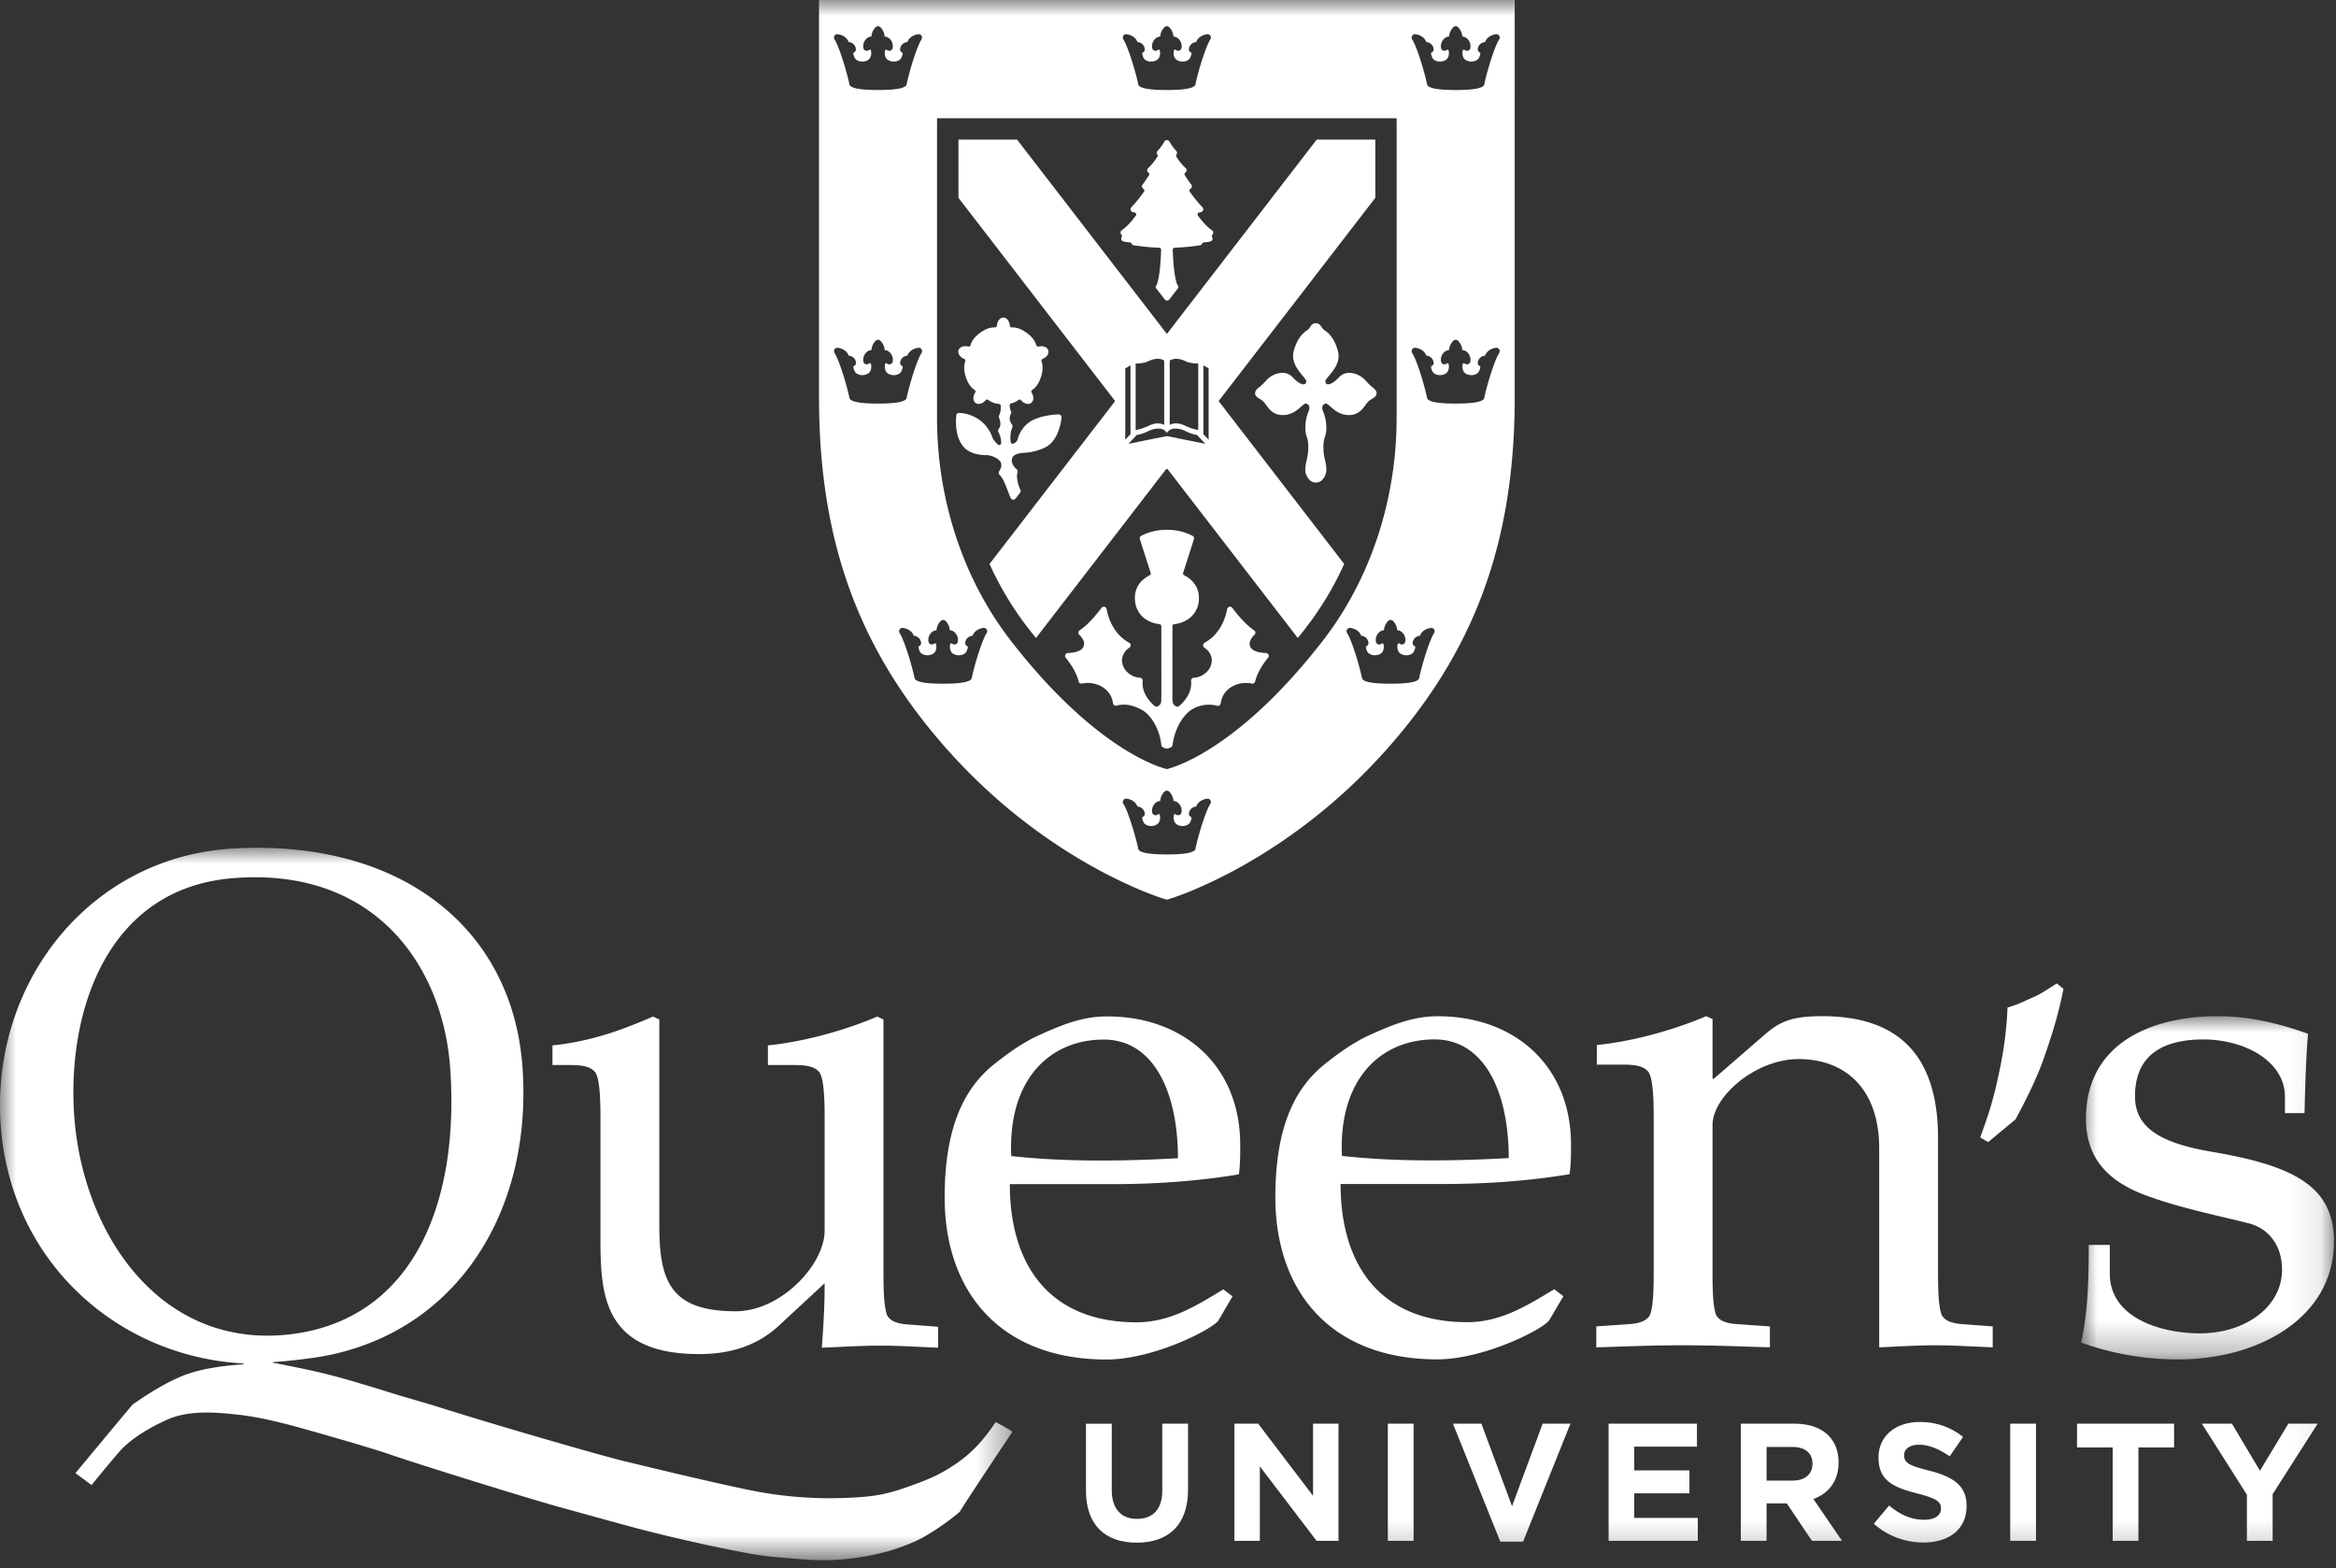
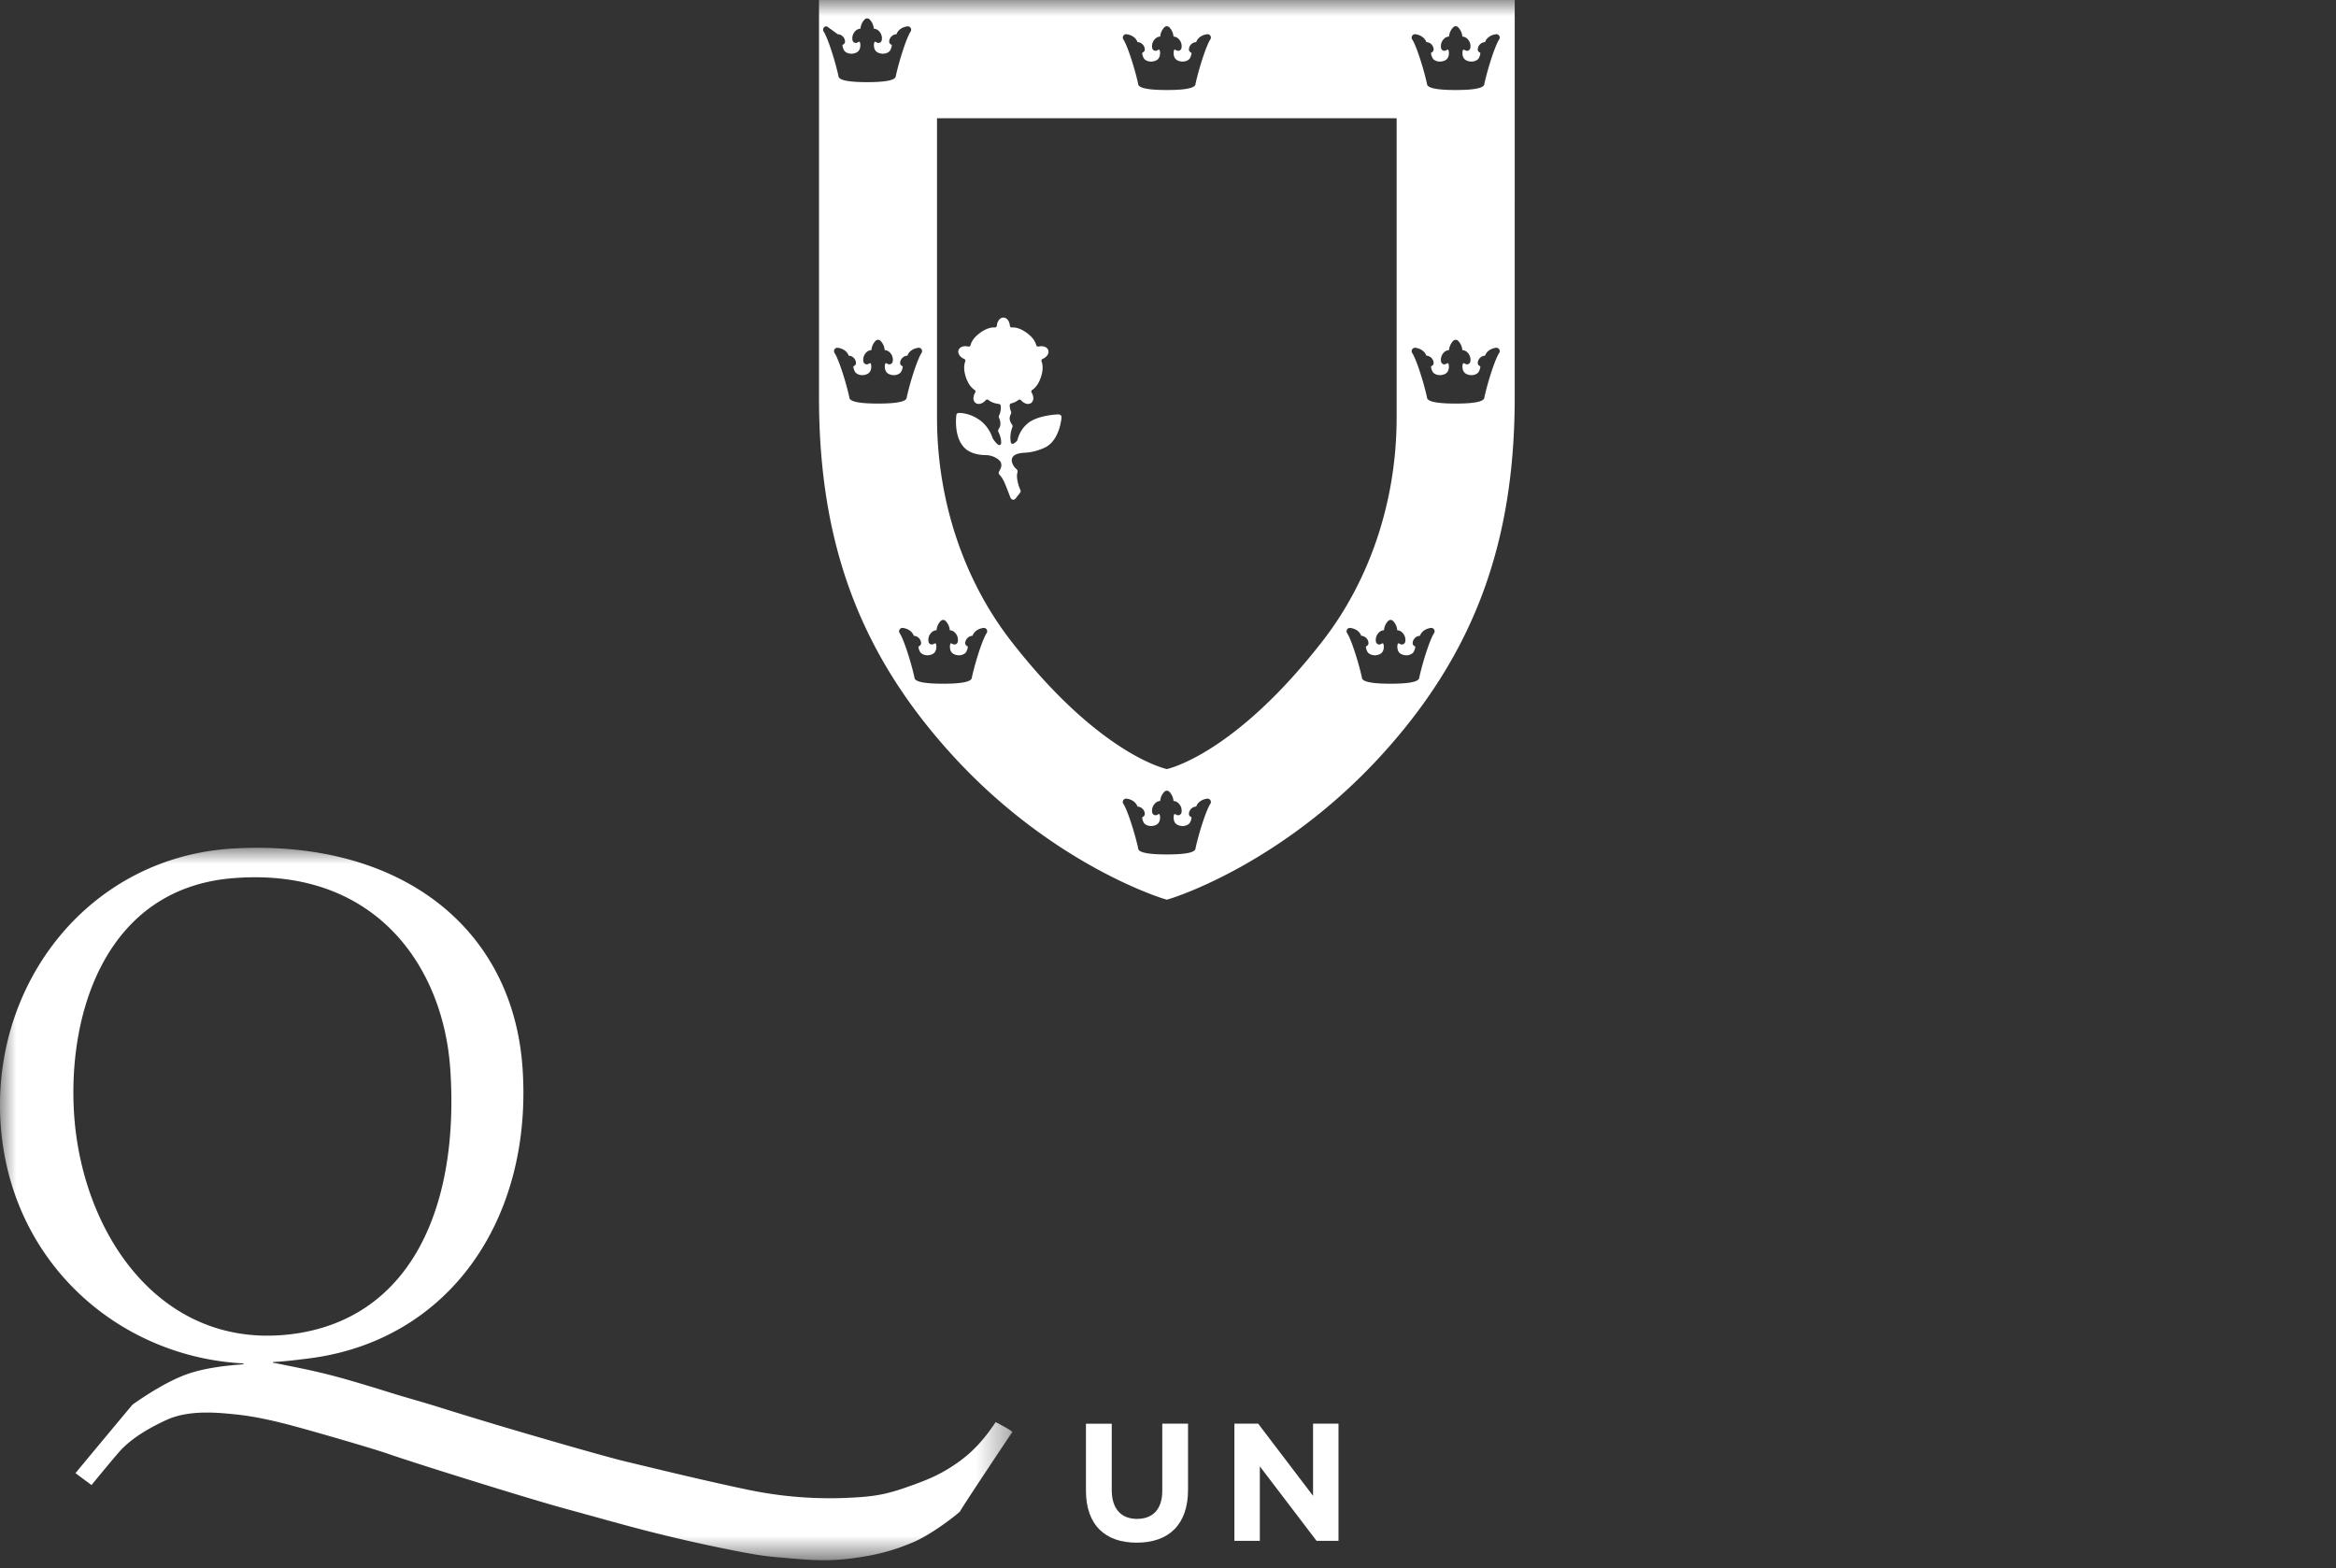
<svg xmlns="http://www.w3.org/2000/svg" xmlns:xlink="http://www.w3.org/1999/xlink" width="73" height="49">
  <rect width="100%" height="100%" fill="#333333" stroke="none" />
  <defs>
-     <path id="a" d="M0 0h7.902v10.724H0z" />
    <path id="c" d="M0 0h31.635v22.261H0z" />
    <path id="e" d="M0 48.754h72.936V0H0z" />
  </defs>
  <g fill="none" fill-rule="evenodd">
-     <path d="M18.61 33.521c.11.175.154.656.154 1.358v3.683c0 1.778 0 3.751 3.087 3.751 1.05 0 1.839-.305 2.452-.854l1.467-1.36c0 .81-.043 1.401-.088 2.014.57-.02 1.204-.064 1.84-.064.61 0 1.247.044 1.795.064v-.654l-.9-.068c-.372-.02-.611-.109-.7-.305-.086-.244-.108-.683-.108-1.275v-7.955l-.197-.09c-.81.351-2.124.77-3.415.901v.613h.809c.46 0 .679.066.81.241.11.175.154.656.154 1.358v3.578c0 1.051-1.356 2.518-2.78 2.518-2.013 0-2.386-.92-2.386-2.654v-6.465l-.198-.09c-.811.351-1.85.77-3.141.901v.613h.536c.459 0 .679.066.81.241M34.491 32.485c1.577 0 2.32 1.667 2.32 3.708-1.577.086-3.416.129-5.209-.068-.11-2.391 1.203-3.64 2.89-3.64m1.027 8.835c-2.693 0-3.962-1.751-3.962-4.317h3.195c1.316 0 2.648-.088 3.963-.306.042-.31.042-.615.042-.922 0-2.477-1.77-4.014-4.158-4.014-.745 0-1.378.242-2.144.594-.482.218-.942.548-1.357.875-1.008.79-1.577 2.062-1.577 4.187 0 2.96 1.752 5.066 5.057 5.066 1.49 0 3.348-.965 3.502-1.227l.436-.746-.284-.22c-.832.504-1.663 1.03-2.713 1.03M41.935 36.12c-.108-2.39 1.204-3.64 2.893-3.64 1.575 0 2.32 1.667 2.32 3.708-1.577.086-3.418.13-5.213-.068m3-4.364c-.745 0-1.378.242-2.147.594-.48.218-.94.548-1.355.875-1.01.79-1.578 2.062-1.578 4.187 0 2.961 1.752 5.066 5.056 5.066 1.492 0 3.35-.965 3.505-1.227l.44-.746-.285-.219c-.834.503-1.665 1.03-2.718 1.03-2.692 0-3.96-1.752-3.96-4.318h3.194c1.316 0 2.65-.088 3.962-.306.045-.309.045-.615.045-.922 0-2.477-1.773-4.014-4.159-4.014M60.672 41.074c-.087-.244-.108-.682-.108-1.275v-4.23c0-2.389-1.05-3.815-3.614-3.815-.877 0-1.289.133-1.772.55l-1.62 1.404h-.041v-1.864l-.2-.09c-.812.351-2.121.77-3.416.901v.613h.811c.46 0 .68.066.81.241.11.175.156.656.156 1.358V39.8c0 .593-.023 1.031-.11 1.275-.09.196-.33.284-.701.305l-.983.068v.654c.763-.02 1.638-.064 2.712-.064 1.072 0 1.947.044 2.713.064v-.654l-.983-.068c-.376-.02-.614-.109-.703-.305-.085-.244-.106-.682-.106-1.275v-4.646c0-.897 1.354-2.06 2.688-2.06 1.49 0 2.52.963 2.52 2.784v6.224c.503-.02 1.139-.064 1.75-.064s1.25.044 1.797.064v-.654l-.898-.068c-.372-.02-.613-.109-.702-.305M63.525 31.168c-.29.127-.477.229-.79.314a11.484 11.484 0 0 1-.252 1.977c-.165.814-.312 1.294-.602 2.084l.25.145.855-.71c.29-.54.663-1.267.893-1.935.23-.666.438-1.292.604-2.144l-.207-.168c-.275.168-.46.312-.75.437" fill="#FFF" />
    <g transform="translate(65.034 31.755)">
      <mask id="b" fill="#fff">
        <use xlink:href="#a" />
      </mask>
-       <path d="M7.902 7.039c0-1.708-1.226-2.366-3.832-2.805-1.664-.284-2.385-.79-2.385-1.732 0-.745.284-1.776 2.144-1.776 1.249 0 2.542.658 2.542 1.796v.506h.611c.023-.878.043-1.687.109-2.479C6.239.243 5.298 0 4.266 0 2.21 0 .152.835.152 3.203c0 1.338.811 1.996 1.859 2.391 1.053.393 2.255.632 3.222.877.677.173 1.047.745 1.047 1.446 0 1.187-1.179 1.994-2.558 1.994-1.271 0-2.825-.504-2.825-1.864v-.899H.239c0 1.031-.021 2.084-.239 3.049a8.86 8.86 0 0 0 3.064.527c2.43 0 4.838-1.272 4.838-3.685" fill="#FFF" mask="url(#b)" />
    </g>
    <g transform="translate(0 26.493)">
      <mask id="d" fill="#fff">
        <use xlink:href="#c" />
      </mask>
      <path d="M2.317 8.348C2.1 5.14 3.327 1.23 7.34.944c4.432-.33 6.537 2.814 6.734 6.02.264 4.062-1.097 7.578-4.694 8.194-4.233.703-6.8-2.988-7.063-6.81M29.752 19.33c-.428.274-.75.418-1.453.662-.692.241-1.088.297-2.033.328a12.468 12.468 0 0 1-2.96-.275c-1.312-.274-3.073-.705-3.737-.864-.706-.168-2.987-.834-3.78-1.07-.409-.12-1.57-.473-1.976-.602-.558-.178-1.069-.313-1.627-.487a55.805 55.805 0 0 0-1.377-.415 18.7 18.7 0 0 0-.985-.252c-.377-.086-.757-.158-1.136-.236a7.555 7.555 0 0 0-.16-.03v-.02c.368-.02.706-.06 1.16-.118 4.364-.572 6.932-4.35 6.647-8.986C16.071 2.525 12.54-.266 7.318.02 2.844.261-.229 4.15.013 8.521c.241 4.33 3.577 7.317 7.46 7.583l.163.01a.228.228 0 0 1-.098.031c-.42.03-1.178.104-1.768.33-.793.306-1.607.916-1.618.915-.01 0-1.794 2.15-1.794 2.15l.502.373s.5-.615.85-1.02c.4-.464 1.03-.802 1.491-1.014.723-.334 1.66-.224 2.17-.173.572.057 1.183.196 1.772.353.552.147 2.465.695 3.004.884.813.284 4.404 1.406 5.496 1.702.811.22 1.85.517 2.664.723a51.25 51.25 0 0 0 2.42.55c.468.094 1.018.204 1.496.244.865.073 1.478.153 2.318.051.824-.1 1.366-.247 1.988-.51.662-.28 1.503-.973 1.477-.973-.025 0 1.605-2.446 1.627-2.47.03-.033-.517-.314-.517-.314-.37.543-.723.97-1.364 1.383" fill="#FFF" mask="url(#d)" />
    </g>
    <path d="M36.321 46.585c0 .58-.298.878-.79.878-.49 0-.789-.308-.789-.904v-2.07h-.806v2.091c0 1.077.602 1.626 1.585 1.626s1.605-.544 1.605-1.653v-2.065h-.805v2.097ZM41.033 46.742l-1.715-2.254h-.743v3.661h.795v-2.327l1.773 2.327h.685v-3.661h-.795z" fill="#FFF" />
    <mask id="f" fill="#fff">
      <use xlink:href="#e" />
    </mask>
-     <path fill="#FFF" mask="url(#f)" d="M43.37 48.149h.805v-3.661h-.805zM47.251 47.066l-.957-2.578h-.889l1.48 3.687h.711l1.48-3.687h-.868zM51.069 46.664h1.726v-.717h-1.726v-.742h1.961v-.717h-2.761v3.661h2.787v-.716h-1.987zM56.639 45.749c0 .308-.225.517-.617.517h-.816v-1.051h.8c.392 0 .633.178.633.523v.01Zm.816-.042v-.011c0-.753-.518-1.208-1.381-1.208H54.4v3.66h.805v-1.17h.633l.784 1.17h.94l-.893-1.306c.466-.173.785-.544.785-1.135ZM60.294 45.957c-.633-.162-.79-.24-.79-.481v-.01c0-.178.162-.32.47-.32.31 0 .629.137.953.362l.418-.607a2.118 2.118 0 0 0-1.36-.465c-.747 0-1.281.439-1.281 1.103v.01c0 .728.476.93 1.213 1.12.612.157.738.26.738.465v.01c0 .215-.2.346-.528.346-.42 0-.764-.173-1.093-.445l-.476.57c.439.393.999.586 1.553.586.79 0 1.344-.408 1.344-1.135v-.01c0-.638-.418-.905-1.161-1.1M62.819 48.149h.806v-3.661h-.806zM64.907 45.231h1.114v2.918h.805v-2.918h1.114v-.743h-3.033zM70.623 45.958l-.874-1.47h-.941l1.407 2.218v1.443h.805V46.69l1.407-2.202h-.915zM42.868 12.084a1.859 1.859 0 0 1-.179-.175l-.013-.015a.715.715 0 0 0-.504-.244.439.439 0 0 0-.327.138c-.186.2-.32.24-.378.215-.035-.016-.05-.058-.049-.093 0-.008.002-.017.006-.025.015-.03.054-.077.103-.137.157-.19.371-.446.284-.775-.08-.306-.22-.525-.417-.65a.329.329 0 0 1-.093-.102c-.035-.051-.082-.122-.182-.122-.099 0-.146.07-.18.122a.323.323 0 0 1-.093.1c-.197.128-.337.347-.418.653-.086.327.136.595.283.772a1.1 1.1 0 0 1 .104.138.057.057 0 0 1 .006.025c.001.035-.013.078-.048.094-.057.027-.19-.013-.379-.215a.434.434 0 0 0-.324-.138.716.716 0 0 0-.506.244l-.028.03c-.063.067-.124.13-.164.16-.077.056-.155.125-.15.212.003.078.063.12.141.166.034.02.073.044.105.073.033.029.064.073.097.118.097.135.23.317.517.317.28 0 .448-.15.572-.257.087-.076.114-.096.138-.102a.061.061 0 0 1 .03-.001c.014.004.03.013.048.028l.006.005a.065.065 0 0 1 .01.008c.02.02.06.084.006.207-.108.25-.132.599-.054.796.06.15.056.43.018.615a1.258 1.258 0 0 1-.018.084v.007c-.039.17-.077.345-.013.487.045.099.125.232.292.232.174 0 .253-.133.298-.232.064-.141.025-.316-.012-.485a3.085 3.085 0 0 1-.02-.093c-.037-.186-.039-.467.02-.615.077-.201.054-.543-.055-.796-.054-.123-.014-.186.006-.207.003-.003.005-.006.01-.008l.004-.005a.202.202 0 0 1 .023-.016l.004-.003a.058.058 0 0 1 .046-.008c.033.007.071.038.146.103.123.108.292.256.57.256.29 0 .42-.182.516-.314a.754.754 0 0 1 .098-.121.611.611 0 0 1 .105-.072c.08-.047.14-.09.143-.167.004-.087-.074-.156-.15-.212M35.053 7.409a.093.093 0 0 0-.014.063.091.091 0 0 0 .069.073c.063.016.13.025.2.028a.06.06 0 0 1 .053.037.09.09 0 0 0 .07.055c.092.014.419.063.794.076a.06.06 0 0 1 .06.062c-.025.8-.114 1.046-.141 1.102a.036.036 0 0 1-.011.016c-.027.027-.025.06.008.103l.258.334a.093.093 0 0 0 .142-.001l.258-.333c.032-.041.035-.076.008-.103a.061.061 0 0 1-.013-.016c-.027-.057-.12-.303-.146-1.102a.06.06 0 0 1 .058-.062c.377-.013.703-.062.794-.076a.09.09 0 0 0 .07-.055.06.06 0 0 1 .053-.037c.07-.003.138-.012.202-.028a.09.09 0 0 0 .053-.136.06.06 0 0 1 .01-.075.09.09 0 0 0 .026-.052.092.092 0 0 0-.04-.088c-.17-.113-.332-.312-.439-.458a.063.063 0 0 1-.008-.058.063.063 0 0 1 .045-.037l.063-.014a.093.093 0 0 0 .064-.065.09.09 0 0 0-.025-.087 4.433 4.433 0 0 1-.393-.486c-.011-.014-.014-.032-.011-.05a.06.06 0 0 1 .03-.038.092.092 0 0 0 .04-.048.09.09 0 0 0-.017-.091 3 3 0 0 1-.197-.285.06.06 0 0 1 .016-.082.095.095 0 0 0 .035-.045.092.092 0 0 0-.024-.096 1.778 1.778 0 0 1-.291-.356.059.059 0 0 1 .002-.068.087.087 0 0 0 .015-.034.088.088 0 0 0-.023-.083 1.525 1.525 0 0 1-.212-.29.09.09 0 0 0-.156 0 1.525 1.525 0 0 1-.213.29.088.088 0 0 0-.023.083.082.082 0 0 0 .015.034c.015.02.017.047.002.068a1.778 1.778 0 0 1-.29.356.09.09 0 0 0-.023.096.093.093 0 0 0 .032.045.06.06 0 0 1 .018.082c-.094.146-.16.24-.198.285a.091.091 0 0 0-.017.09c.008.02.021.038.04.049a.06.06 0 0 1 .02.088 4.556 4.556 0 0 1-.393.486.09.09 0 0 0-.025.087.093.093 0 0 0 .064.065l.062.014a.06.06 0 0 1 .037.095c-.107.146-.27.344-.44.458a.092.092 0 0 0-.038.088.096.096 0 0 0 .026.052.06.06 0 0 1 .009.075M39.057 20.168a.21.21 0 0 1-.005-.05c0-.088.055-.191.15-.281a.09.09 0 0 0 .029-.074.094.094 0 0 0-.041-.068c-.2-.131-.436-.373-.68-.7a.092.092 0 0 0-.093-.034.094.094 0 0 0-.069.072c-.051.275-.21.778-.704 1.052a.091.091 0 0 0-.046.075.088.088 0 0 0 .039.078c.156.11.205.234.22.298a.464.464 0 0 1 .011.1.52.52 0 0 1-.178.379.615.615 0 0 1-.384.164.093.093 0 0 0-.064.03.099.099 0 0 0-.021.069.662.662 0 0 1 .004.077c0 .31-.203.555-.374.706-.005.004-.01.008-.017.01a.113.113 0 0 1-.105-.011c-.076-.052-.09-.113-.09-.222v-.177l-.001-.16.001-1.936a.06.06 0 0 1 .054-.06.952.952 0 0 0 .485-.192.776.776 0 0 0 .288-.631c0-.413-.291-.62-.464-.707a.06.06 0 0 1-.028-.077l.003-.008.332-1.04a.09.09 0 0 0-.044-.107 1.698 1.698 0 0 0-.799-.188c-.293 0-.57.065-.8.188a.09.09 0 0 0-.044.107l.332 1.04.004.008a.06.06 0 0 1-.029.077c-.173.087-.464.294-.464.707 0 .263.1.48.288.63.13.104.297.17.485.193a.06.06 0 0 1 .053.06l.001 1.987v.115l-.001.172c0 .106-.013.169-.088.22a.11.11 0 0 1-.1.015.068.068 0 0 1-.022-.012c-.171-.152-.376-.398-.376-.707 0-.022.001-.046.004-.077a.09.09 0 0 0-.084-.1.617.617 0 0 1-.385-.163.523.523 0 0 1-.178-.38.39.39 0 0 1 .013-.101.51.51 0 0 1 .219-.296.09.09 0 0 0-.008-.153c-.493-.274-.653-.777-.704-1.052a.091.091 0 0 0-.068-.072.092.092 0 0 0-.093.034c-.245.327-.48.569-.68.7a.091.091 0 0 0-.041.068.092.092 0 0 0 .028.074c.096.09.151.193.151.282a.191.191 0 0 1-.006.048c-.033.146-.203.226-.503.239a.091.091 0 0 0-.066.149c.197.235.351.517.403.738a.09.09 0 0 0 .108.067.881.881 0 0 1 .634.107c.188.117.3.289.334.51.003.028.019.05.041.065a.09.09 0 0 0 .075.009.737.737 0 0 1 .22-.032c.231 0 .446.097.57.167.306.173.559.633.602 1.095a.093.093 0 0 0 .058.077l.085.03a.091.091 0 0 0 .065 0l.086-.033a.093.093 0 0 0 .057-.073c.061-.49.321-.953.631-1.128.234-.132.512-.168.761-.1a.092.092 0 0 0 .074-.011.093.093 0 0 0 .04-.063.692.692 0 0 1 .333-.513.884.884 0 0 1 .635-.107.09.09 0 0 0 .108-.067c.051-.221.205-.503.403-.738a.091.091 0 0 0-.066-.15c-.301-.012-.471-.092-.504-.237" />
-     <path d="M28.575 21.163c-.12-.538-.343-1.205-.46-1.378a.105.105 0 0 1-.002-.114.104.104 0 0 1 .104-.049c.146.019.288.101.339.246a.247.247 0 0 1 .07.013.242.242 0 0 1 .158.205.105.105 0 0 1-.072.109l-.006.003c-.007.013-.003.077.043.167.038.074.169.133.303.104.129-.027.193-.094.207-.216.01-.088-.012-.143-.023-.151a.144.144 0 0 0-.063.023.105.105 0 0 1-.157-.074.317.317 0 0 1 .133-.319.239.239 0 0 1 .118-.038.453.453 0 0 1 .134-.293.104.104 0 0 1 .145 0c.054.051.128.16.134.293a.239.239 0 0 1 .118.038.32.32 0 0 1 .133.319.107.107 0 0 1-.06.079.106.106 0 0 1-.097-.005c-.038-.022-.06-.024-.064-.022-.01.007-.033.062-.022.15.014.122.078.189.206.216.135.03.266-.03.304-.105.046-.089.05-.153.042-.166l-.005-.003a.105.105 0 0 1-.072-.109.242.242 0 0 1 .158-.205.24.24 0 0 1 .07-.013c.05-.145.193-.227.339-.246a.104.104 0 0 1 .104.049.105.105 0 0 1-.002.114c-.117.173-.34.84-.46 1.378-.003.073-.05.202-.9.202-.847 0-.894-.129-.897-.202Zm-2.034-8.754c-.121-.537-.343-1.204-.46-1.377a.109.109 0 0 1-.003-.115.104.104 0 0 1 .104-.049c.146.019.289.101.34.246a.238.238 0 0 1 .227.218.104.104 0 0 1-.071.109l-.006.003c-.008.013-.004.077.042.167.038.074.169.134.304.104.128-.027.192-.094.207-.216.01-.088-.012-.143-.023-.151a.137.137 0 0 0-.063.023.106.106 0 0 1-.158-.074.32.32 0 0 1 .133-.319.245.245 0 0 1 .118-.038.458.458 0 0 1 .134-.293.106.106 0 0 1 .146 0c.054.051.127.16.134.293a.245.245 0 0 1 .118.038.32.32 0 0 1 .133.319.106.106 0 0 1-.158.074c-.038-.022-.06-.024-.063-.022-.011.007-.034.062-.023.15.015.122.079.189.207.216.135.03.266-.03.304-.105.045-.089.05-.153.042-.166l-.006-.003a.104.104 0 0 1-.071-.109.24.24 0 0 1 .227-.218c.05-.145.194-.227.34-.246a.104.104 0 0 1 .104.049c.02.035.02.08-.003.115-.117.172-.34.839-.46 1.377-.002.073-.05.202-.898.202s-.896-.129-.898-.202ZM26.18 1.07c.147.019.29.101.34.246a.238.238 0 0 1 .227.218.104.104 0 0 1-.07.109.022.022 0 0 0-.006.003c-.008.013-.004.077.042.167.038.074.169.133.304.104.128-.027.192-.094.207-.216.01-.088-.012-.143-.023-.151a.137.137 0 0 0-.063.023.106.106 0 0 1-.158-.074.32.32 0 0 1 .133-.319.245.245 0 0 1 .118-.038.458.458 0 0 1 .134-.293.106.106 0 0 1 .146 0c.054.051.127.16.134.293a.245.245 0 0 1 .118.038.32.32 0 0 1 .133.319.106.106 0 0 1-.158.074c-.038-.022-.06-.024-.063-.022-.011.007-.034.062-.023.15.015.122.079.189.207.216.135.029.266-.03.304-.105.045-.089.05-.153.042-.166l-.006-.003a.104.104 0 0 1-.071-.109.238.238 0 0 1 .227-.218c.05-.145.194-.227.34-.246a.104.104 0 0 1 .104.049c.02.035.02.08-.003.115-.117.172-.34.839-.46 1.377-.002.073-.05.202-.898.202s-.896-.129-.898-.202c-.121-.537-.343-1.204-.46-1.377a.109.109 0 0 1-.003-.115.104.104 0 0 1 .104-.049Zm3.103 2.624h14.362v9.355c0 2.617-.848 5.1-2.32 6.99-2.774 3.568-4.861 3.993-4.861 3.993s-2.087-.425-4.862-3.993c-1.471-1.89-2.32-4.373-2.32-6.99V3.694Zm5.924-2.624c.146.019.289.101.34.246a.247.247 0 0 1 .07.013.242.242 0 0 1 .158.205.106.106 0 0 1-.072.109.022.022 0 0 0-.006.003c-.008.013-.003.077.042.167.038.074.169.133.304.104.128-.027.192-.094.207-.216.01-.088-.012-.143-.023-.151a.14.14 0 0 0-.063.023.106.106 0 0 1-.158-.074.322.322 0 0 1 .133-.319.245.245 0 0 1 .118-.038.458.458 0 0 1 .134-.293.106.106 0 0 1 .146 0c.054.051.127.16.134.293a.245.245 0 0 1 .118.038.32.32 0 0 1 .133.319.106.106 0 0 1-.158.074c-.038-.022-.06-.024-.063-.022-.011.007-.033.062-.023.15.015.122.079.189.207.216.135.029.266-.03.304-.105.045-.089.05-.153.042-.166l-.006-.003a.104.104 0 0 1-.071-.109.238.238 0 0 1 .227-.218c.05-.145.194-.227.34-.246a.104.104 0 0 1 .104.049.105.105 0 0 1-.003.115c-.117.173-.34.84-.46 1.377-.002.073-.05.202-.898.202s-.896-.129-.898-.202c-.121-.537-.343-1.204-.46-1.377a.106.106 0 0 1-.002-.115.102.102 0 0 1 .103-.049Zm8.574 18.662a.321.321 0 0 1 .133.319.106.106 0 0 1-.158.074c-.038-.022-.06-.024-.063-.022-.011.007-.034.062-.023.15.015.122.079.189.207.216.134.03.266-.03.304-.105.045-.089.05-.153.042-.166l-.006-.003a.104.104 0 0 1-.071-.109.239.239 0 0 1 .227-.218c.05-.145.194-.227.34-.246a.103.103 0 0 1 .103.049.105.105 0 0 1-.002.114c-.117.173-.34.84-.46 1.378-.002.073-.05.202-.898.202s-.896-.129-.898-.202c-.121-.538-.343-1.205-.46-1.378a.105.105 0 0 1 .1-.163c.147.019.29.101.34.246a.238.238 0 0 1 .227.218.104.104 0 0 1-.07.109l-.006.003c-.008.013-.004.077.042.167.038.074.169.133.304.104.128-.027.192-.094.207-.216.01-.088-.013-.143-.023-.151a.137.137 0 0 0-.063.023.108.108 0 0 1-.1.005.107.107 0 0 1-.058-.079.32.32 0 0 1 .133-.319.245.245 0 0 1 .118-.038.458.458 0 0 1 .134-.293.106.106 0 0 1 .146 0c.054.051.127.16.134.293a.245.245 0 0 1 .118.038Zm.452-8.864c.146.019.289.101.34.246a.247.247 0 0 1 .07.013.243.243 0 0 1 .158.205.105.105 0 0 1-.072.109l-.006.003c-.007.013-.003.077.043.167.037.074.169.133.303.104.129-.027.192-.094.207-.216.01-.088-.012-.143-.023-.151a.144.144 0 0 0-.063.023.105.105 0 0 1-.157-.074.32.32 0 0 1 .132-.319.245.245 0 0 1 .118-.038.458.458 0 0 1 .135-.293.104.104 0 0 1 .145 0c.054.051.128.16.134.293a.242.242 0 0 1 .118.038.32.32 0 0 1 .133.319.107.107 0 0 1-.06.079.106.106 0 0 1-.097-.005c-.04-.022-.06-.023-.064-.022-.01.007-.033.062-.023.15.015.122.079.189.207.216.135.03.266-.03.304-.105.046-.089.05-.153.042-.166l-.006-.003a.104.104 0 0 1-.071-.109.242.242 0 0 1 .158-.205.24.24 0 0 1 .07-.013c.05-.145.193-.227.339-.246a.104.104 0 0 1 .104.049.105.105 0 0 1-.003.115c-.116.173-.34.84-.46 1.377-.002.073-.05.202-.898.202s-.895-.129-.898-.202c-.121-.538-.343-1.205-.46-1.377a.106.106 0 0 1-.002-.115.103.103 0 0 1 .103-.049Zm0-9.798c.146.019.289.101.34.246a.247.247 0 0 1 .07.013.242.242 0 0 1 .158.205.105.105 0 0 1-.072.109l-.006.003c-.007.013-.003.077.043.167.037.074.169.133.303.104.129-.027.192-.094.207-.216.01-.088-.012-.143-.023-.151a.144.144 0 0 0-.063.023.105.105 0 0 1-.157-.074.32.32 0 0 1 .132-.319.245.245 0 0 1 .118-.038.458.458 0 0 1 .135-.293.104.104 0 0 1 .145 0c.054.051.128.16.134.293a.242.242 0 0 1 .118.038.32.32 0 0 1 .133.319.107.107 0 0 1-.06.079.106.106 0 0 1-.097-.005c-.04-.022-.06-.023-.064-.022-.01.007-.033.062-.023.15.015.122.079.189.207.216.135.029.266-.03.304-.105.046-.089.05-.153.042-.166l-.006-.003a.104.104 0 0 1-.071-.109.242.242 0 0 1 .158-.205.24.24 0 0 1 .07-.013c.05-.145.193-.227.339-.246a.104.104 0 0 1 .104.049.105.105 0 0 1-.003.115c-.116.173-.34.84-.46 1.377-.002.073-.05.202-.898.202s-.895-.129-.898-.202c-.121-.538-.343-1.205-.46-1.377a.106.106 0 0 1-.002-.115.103.103 0 0 1 .103-.049Zm-6.411 24.051c-.117.173-.34.84-.46 1.378-.002.073-.05.201-.898.201s-.896-.128-.898-.201c-.121-.538-.343-1.205-.46-1.378a.105.105 0 0 1 .101-.164c.146.019.289.102.34.247a.241.241 0 0 1 .228.217.107.107 0 0 1-.072.11l-.006.003c-.008.012-.003.076.042.166.038.074.169.134.304.105.128-.028.192-.094.207-.216.01-.088-.012-.144-.023-.151-.003-.001-.025.001-.063.023a.103.103 0 0 1-.098.004.105.105 0 0 1-.06-.078.321.321 0 0 1 .133-.319.247.247 0 0 1 .118-.039.457.457 0 0 1 .134-.292.106.106 0 0 1 .146 0c.054.051.127.16.134.292a.247.247 0 0 1 .118.039.32.32 0 0 1 .133.319.105.105 0 0 1-.06.078.103.103 0 0 1-.098-.004c-.038-.022-.06-.024-.063-.023-.011.007-.033.063-.023.151.015.122.079.188.207.216.135.029.266-.031.304-.105.045-.089.05-.153.042-.167l-.006-.002a.105.105 0 0 1-.071-.11.238.238 0 0 1 .227-.217c.05-.145.194-.228.34-.247a.108.108 0 0 1 .104.049.104.104 0 0 1-.003.115Zm-1.448 2.966.09.027.09-.027c.143-.043 3.52-1.098 6.617-4.49 2.88-3.157 4.164-6.604 4.164-11.175V0H25.594v12.422c0 4.57 1.285 8.017 4.166 11.175 3.095 3.392 6.473 4.447 6.615 4.49Z" fill="#FFF" mask="url(#f)" />
-     <path d="m35.165 11.51.163-.094v2.152l-.163.174V11.51Zm.324-.149c.075 0 .283-.016.383-.067.227-.114.4-.095.509-.027v2.01c-.121-.061-.287-.074-.504.036a1.48 1.48 0 0 1-.388.124v-2.075Zm.977 2.17c.11-.2.399-.152.596-.053.08.04.247.106.342.111l.262.28-1.2-.242-1.201.241.262-.279c.095-.005.263-.07.342-.11.197-.1.486-.148.597.053Zm.087-2.264c.108-.067.282-.086.508.027.1.051.31.067.384.067v2.076a1.48 1.48 0 0 1-.388-.124c-.217-.11-.383-.098-.504-.037v-2.008Zm1.053.15.163.094v2.23l-.163-.172v-2.153Zm-5.232 8.52 4.09-5.307 4.092 5.306c.08-.1.162-.201.244-.308a9.95 9.95 0 0 0 1.206-2.005l-3.924-5.09 4.896-6.35v-1.82h-1.831l-4.682 6.072-4.682-6.073h-1.831v1.82l4.896 6.351-3.925 5.09c.326.718.73 1.392 1.207 2.005.082.107.163.209.244.308Z" fill="#FFF" mask="url(#f)" />
+     <path d="M28.575 21.163c-.12-.538-.343-1.205-.46-1.378a.105.105 0 0 1-.002-.114.104.104 0 0 1 .104-.049c.146.019.288.101.339.246a.247.247 0 0 1 .07.013.242.242 0 0 1 .158.205.105.105 0 0 1-.072.109l-.006.003c-.007.013-.003.077.043.167.038.074.169.133.303.104.129-.027.193-.094.207-.216.01-.088-.012-.143-.023-.151a.144.144 0 0 0-.063.023.105.105 0 0 1-.157-.074.317.317 0 0 1 .133-.319.239.239 0 0 1 .118-.038.453.453 0 0 1 .134-.293.104.104 0 0 1 .145 0c.054.051.128.16.134.293a.239.239 0 0 1 .118.038.32.32 0 0 1 .133.319.107.107 0 0 1-.06.079.106.106 0 0 1-.097-.005c-.038-.022-.06-.024-.064-.022-.01.007-.033.062-.022.15.014.122.078.189.206.216.135.03.266-.03.304-.105.046-.089.05-.153.042-.166l-.005-.003a.105.105 0 0 1-.072-.109.242.242 0 0 1 .158-.205.24.24 0 0 1 .07-.013c.05-.145.193-.227.339-.246a.104.104 0 0 1 .104.049.105.105 0 0 1-.002.114c-.117.173-.34.84-.46 1.378-.003.073-.05.202-.9.202-.847 0-.894-.129-.897-.202Zm-2.034-8.754c-.121-.537-.343-1.204-.46-1.377a.109.109 0 0 1-.003-.115.104.104 0 0 1 .104-.049c.146.019.289.101.34.246a.238.238 0 0 1 .227.218.104.104 0 0 1-.071.109l-.006.003c-.008.013-.004.077.042.167.038.074.169.134.304.104.128-.027.192-.094.207-.216.01-.088-.012-.143-.023-.151a.137.137 0 0 0-.063.023.106.106 0 0 1-.158-.074.32.32 0 0 1 .133-.319.245.245 0 0 1 .118-.038.458.458 0 0 1 .134-.293.106.106 0 0 1 .146 0c.054.051.127.16.134.293a.245.245 0 0 1 .118.038.32.32 0 0 1 .133.319.106.106 0 0 1-.158.074c-.038-.022-.06-.024-.063-.022-.011.007-.034.062-.023.15.015.122.079.189.207.216.135.03.266-.03.304-.105.045-.089.05-.153.042-.166l-.006-.003a.104.104 0 0 1-.071-.109.24.24 0 0 1 .227-.218c.05-.145.194-.227.34-.246a.104.104 0 0 1 .104.049c.02.035.02.08-.003.115-.117.172-.34.839-.46 1.377-.002.073-.05.202-.898.202s-.896-.129-.898-.202ZM26.18 1.07a.238.238 0 0 1 .227.218.104.104 0 0 1-.07.109.022.022 0 0 0-.006.003c-.008.013-.004.077.042.167.038.074.169.133.304.104.128-.027.192-.094.207-.216.01-.088-.012-.143-.023-.151a.137.137 0 0 0-.063.023.106.106 0 0 1-.158-.074.32.32 0 0 1 .133-.319.245.245 0 0 1 .118-.038.458.458 0 0 1 .134-.293.106.106 0 0 1 .146 0c.054.051.127.16.134.293a.245.245 0 0 1 .118.038.32.32 0 0 1 .133.319.106.106 0 0 1-.158.074c-.038-.022-.06-.024-.063-.022-.011.007-.034.062-.023.15.015.122.079.189.207.216.135.029.266-.03.304-.105.045-.089.05-.153.042-.166l-.006-.003a.104.104 0 0 1-.071-.109.238.238 0 0 1 .227-.218c.05-.145.194-.227.34-.246a.104.104 0 0 1 .104.049c.02.035.02.08-.003.115-.117.172-.34.839-.46 1.377-.002.073-.05.202-.898.202s-.896-.129-.898-.202c-.121-.537-.343-1.204-.46-1.377a.109.109 0 0 1-.003-.115.104.104 0 0 1 .104-.049Zm3.103 2.624h14.362v9.355c0 2.617-.848 5.1-2.32 6.99-2.774 3.568-4.861 3.993-4.861 3.993s-2.087-.425-4.862-3.993c-1.471-1.89-2.32-4.373-2.32-6.99V3.694Zm5.924-2.624c.146.019.289.101.34.246a.247.247 0 0 1 .07.013.242.242 0 0 1 .158.205.106.106 0 0 1-.072.109.022.022 0 0 0-.006.003c-.008.013-.003.077.042.167.038.074.169.133.304.104.128-.027.192-.094.207-.216.01-.088-.012-.143-.023-.151a.14.14 0 0 0-.063.023.106.106 0 0 1-.158-.074.322.322 0 0 1 .133-.319.245.245 0 0 1 .118-.038.458.458 0 0 1 .134-.293.106.106 0 0 1 .146 0c.054.051.127.16.134.293a.245.245 0 0 1 .118.038.32.32 0 0 1 .133.319.106.106 0 0 1-.158.074c-.038-.022-.06-.024-.063-.022-.011.007-.033.062-.023.15.015.122.079.189.207.216.135.029.266-.03.304-.105.045-.089.05-.153.042-.166l-.006-.003a.104.104 0 0 1-.071-.109.238.238 0 0 1 .227-.218c.05-.145.194-.227.34-.246a.104.104 0 0 1 .104.049.105.105 0 0 1-.003.115c-.117.173-.34.84-.46 1.377-.002.073-.05.202-.898.202s-.896-.129-.898-.202c-.121-.537-.343-1.204-.46-1.377a.106.106 0 0 1-.002-.115.102.102 0 0 1 .103-.049Zm8.574 18.662a.321.321 0 0 1 .133.319.106.106 0 0 1-.158.074c-.038-.022-.06-.024-.063-.022-.011.007-.034.062-.023.15.015.122.079.189.207.216.134.03.266-.03.304-.105.045-.089.05-.153.042-.166l-.006-.003a.104.104 0 0 1-.071-.109.239.239 0 0 1 .227-.218c.05-.145.194-.227.34-.246a.103.103 0 0 1 .103.049.105.105 0 0 1-.002.114c-.117.173-.34.84-.46 1.378-.002.073-.05.202-.898.202s-.896-.129-.898-.202c-.121-.538-.343-1.205-.46-1.378a.105.105 0 0 1 .1-.163c.147.019.29.101.34.246a.238.238 0 0 1 .227.218.104.104 0 0 1-.07.109l-.006.003c-.008.013-.004.077.042.167.038.074.169.133.304.104.128-.027.192-.094.207-.216.01-.088-.013-.143-.023-.151a.137.137 0 0 0-.063.023.108.108 0 0 1-.1.005.107.107 0 0 1-.058-.079.32.32 0 0 1 .133-.319.245.245 0 0 1 .118-.038.458.458 0 0 1 .134-.293.106.106 0 0 1 .146 0c.054.051.127.16.134.293a.245.245 0 0 1 .118.038Zm.452-8.864c.146.019.289.101.34.246a.247.247 0 0 1 .07.013.243.243 0 0 1 .158.205.105.105 0 0 1-.072.109l-.006.003c-.007.013-.003.077.043.167.037.074.169.133.303.104.129-.027.192-.094.207-.216.01-.088-.012-.143-.023-.151a.144.144 0 0 0-.063.023.105.105 0 0 1-.157-.074.32.32 0 0 1 .132-.319.245.245 0 0 1 .118-.038.458.458 0 0 1 .135-.293.104.104 0 0 1 .145 0c.054.051.128.16.134.293a.242.242 0 0 1 .118.038.32.32 0 0 1 .133.319.107.107 0 0 1-.06.079.106.106 0 0 1-.097-.005c-.04-.022-.06-.023-.064-.022-.01.007-.033.062-.023.15.015.122.079.189.207.216.135.03.266-.03.304-.105.046-.089.05-.153.042-.166l-.006-.003a.104.104 0 0 1-.071-.109.242.242 0 0 1 .158-.205.24.24 0 0 1 .07-.013c.05-.145.193-.227.339-.246a.104.104 0 0 1 .104.049.105.105 0 0 1-.003.115c-.116.173-.34.84-.46 1.377-.002.073-.05.202-.898.202s-.895-.129-.898-.202c-.121-.538-.343-1.205-.46-1.377a.106.106 0 0 1-.002-.115.103.103 0 0 1 .103-.049Zm0-9.798c.146.019.289.101.34.246a.247.247 0 0 1 .07.013.242.242 0 0 1 .158.205.105.105 0 0 1-.072.109l-.006.003c-.007.013-.003.077.043.167.037.074.169.133.303.104.129-.027.192-.094.207-.216.01-.088-.012-.143-.023-.151a.144.144 0 0 0-.063.023.105.105 0 0 1-.157-.074.32.32 0 0 1 .132-.319.245.245 0 0 1 .118-.038.458.458 0 0 1 .135-.293.104.104 0 0 1 .145 0c.054.051.128.16.134.293a.242.242 0 0 1 .118.038.32.32 0 0 1 .133.319.107.107 0 0 1-.06.079.106.106 0 0 1-.097-.005c-.04-.022-.06-.023-.064-.022-.01.007-.033.062-.023.15.015.122.079.189.207.216.135.029.266-.03.304-.105.046-.089.05-.153.042-.166l-.006-.003a.104.104 0 0 1-.071-.109.242.242 0 0 1 .158-.205.24.24 0 0 1 .07-.013c.05-.145.193-.227.339-.246a.104.104 0 0 1 .104.049.105.105 0 0 1-.003.115c-.116.173-.34.84-.46 1.377-.002.073-.05.202-.898.202s-.895-.129-.898-.202c-.121-.538-.343-1.205-.46-1.377a.106.106 0 0 1-.002-.115.103.103 0 0 1 .103-.049Zm-6.411 24.051c-.117.173-.34.84-.46 1.378-.002.073-.05.201-.898.201s-.896-.128-.898-.201c-.121-.538-.343-1.205-.46-1.378a.105.105 0 0 1 .101-.164c.146.019.289.102.34.247a.241.241 0 0 1 .228.217.107.107 0 0 1-.072.11l-.006.003c-.008.012-.003.076.042.166.038.074.169.134.304.105.128-.028.192-.094.207-.216.01-.088-.012-.144-.023-.151-.003-.001-.025.001-.063.023a.103.103 0 0 1-.098.004.105.105 0 0 1-.06-.078.321.321 0 0 1 .133-.319.247.247 0 0 1 .118-.039.457.457 0 0 1 .134-.292.106.106 0 0 1 .146 0c.054.051.127.16.134.292a.247.247 0 0 1 .118.039.32.32 0 0 1 .133.319.105.105 0 0 1-.06.078.103.103 0 0 1-.098-.004c-.038-.022-.06-.024-.063-.023-.011.007-.033.063-.023.151.015.122.079.188.207.216.135.029.266-.031.304-.105.045-.089.05-.153.042-.167l-.006-.002a.105.105 0 0 1-.071-.11.238.238 0 0 1 .227-.217c.05-.145.194-.228.34-.247a.108.108 0 0 1 .104.049.104.104 0 0 1-.003.115Zm-1.448 2.966.09.027.09-.027c.143-.043 3.52-1.098 6.617-4.49 2.88-3.157 4.164-6.604 4.164-11.175V0H25.594v12.422c0 4.57 1.285 8.017 4.166 11.175 3.095 3.392 6.473 4.447 6.615 4.49Z" fill="#FFF" mask="url(#f)" />
    <path d="m31.278 14.453.001.006c.031.099.005.167-.056.268a.09.09 0 0 0 .013.11c.107.109.164.258.252.485.03.075.058.152.093.236.012.03.04.05.072.056a.093.093 0 0 0 .083-.035l.14-.18a.09.09 0 0 0 .011-.092 1.13 1.13 0 0 1-.107-.427c0-.042.006-.082.017-.126a.092.092 0 0 0-.026-.09.435.435 0 0 1-.153-.251v-.01c-.008-.157.116-.238.39-.255l.007-.001c.146-.005.372-.038.635-.16.46-.215.521-.911.523-.94a.087.087 0 0 0-.024-.07.1.1 0 0 0-.068-.028c-.026 0-.635.02-.952.27a.974.974 0 0 0-.328.51c-.014.057-.058.089-.122.13a.057.057 0 0 1-.055.005.057.057 0 0 1-.036-.043.862.862 0 0 1 .049-.471.09.09 0 0 0-.012-.084.355.355 0 0 1-.074-.186.38.38 0 0 1 .042-.153.093.093 0 0 0 0-.073.452.452 0 0 1-.039-.191.06.06 0 0 1 .046-.058.552.552 0 0 0 .223-.106.061.061 0 0 1 .085.008.35.35 0 0 0 .106.086c.074.039.154.039.208 0 .056-.04.08-.114.065-.197a.365.365 0 0 0-.05-.13.061.061 0 0 1 .02-.082c.117-.074.212-.214.274-.405.061-.19.067-.357.017-.485a.06.06 0 0 1 .033-.078.358.358 0 0 0 .114-.075c.061-.058.084-.132.063-.197-.02-.065-.083-.111-.168-.122a.364.364 0 0 0-.135.007.062.062 0 0 1-.073-.044c-.034-.135-.138-.27-.3-.386-.162-.118-.32-.175-.459-.167a.06.06 0 0 1-.064-.055.38.38 0 0 0-.035-.13c-.037-.077-.1-.123-.168-.123s-.13.046-.169.123a.368.368 0 0 0-.035.13.061.061 0 0 1-.063.055c-.139-.008-.297.049-.459.167-.162.117-.266.25-.3.385a.06.06 0 0 1-.073.044.374.374 0 0 0-.137-.007c-.083.012-.146.058-.167.122-.02.065.003.139.064.199a.373.373 0 0 0 .114.074.06.06 0 0 1 .033.078c-.05.129-.044.297.018.486.061.189.156.329.273.403a.061.061 0 0 1 .02.083.365.365 0 0 0-.05.129c-.016.084.008.157.063.197.055.04.134.04.21 0a.382.382 0 0 0 .105-.086.062.062 0 0 1 .085-.008c.08.067.192.109.331.126a.06.06 0 0 1 .053.056.574.574 0 0 1-.049.3.09.09 0 0 0-.003.078.407.407 0 0 1 .042.179c-.002.079-.01.1-.057.175a.09.09 0 0 0-.004.088c.074.146.083.26.084.29l.001.057a.058.058 0 0 1-.037.055.058.058 0 0 1-.065-.012.71.71 0 0 1-.166-.203 1.16 1.16 0 0 0-.293-.47c-.349-.321-.737-.313-.754-.313 0 0-.04 0-.06.017-.022.018-.026.062-.026.062-.004.028-.087.693.274 1.029.187.173.47.21.673.21h.017c.183.019.353.107.422.217a.091.091 0 0 1 .007.014" fill="#FFF" mask="url(#f)" />
  </g>
</svg>